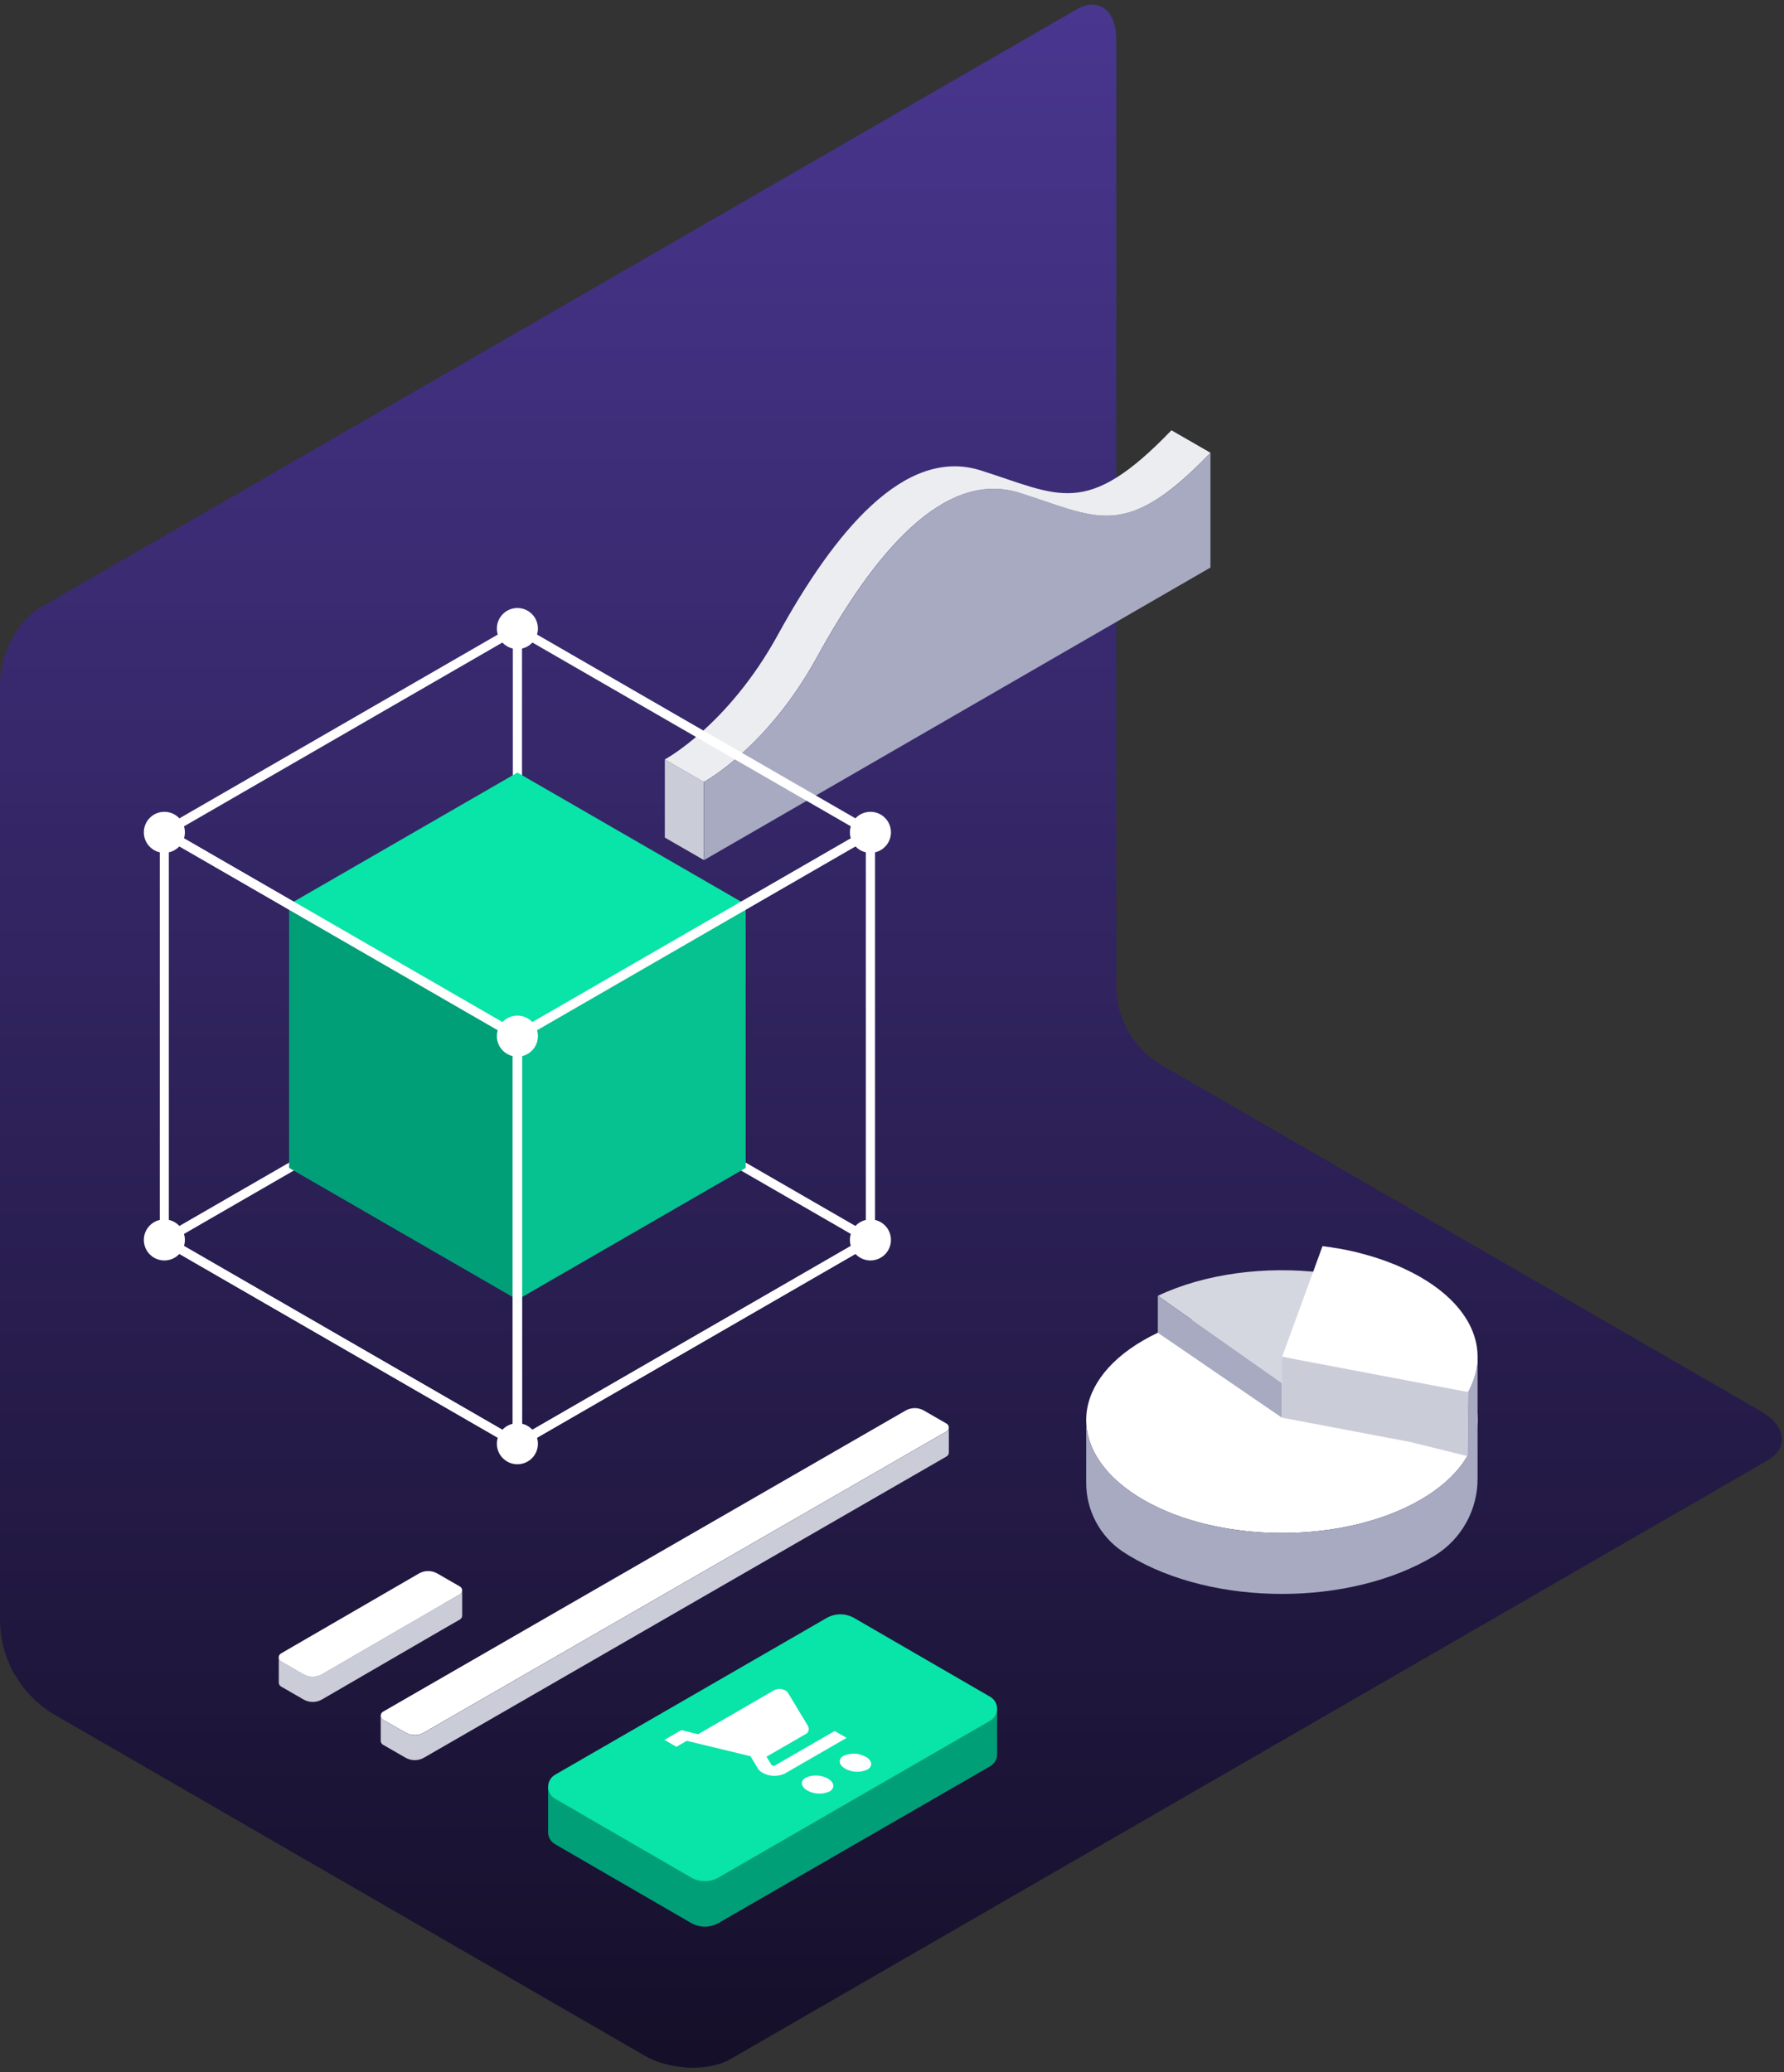
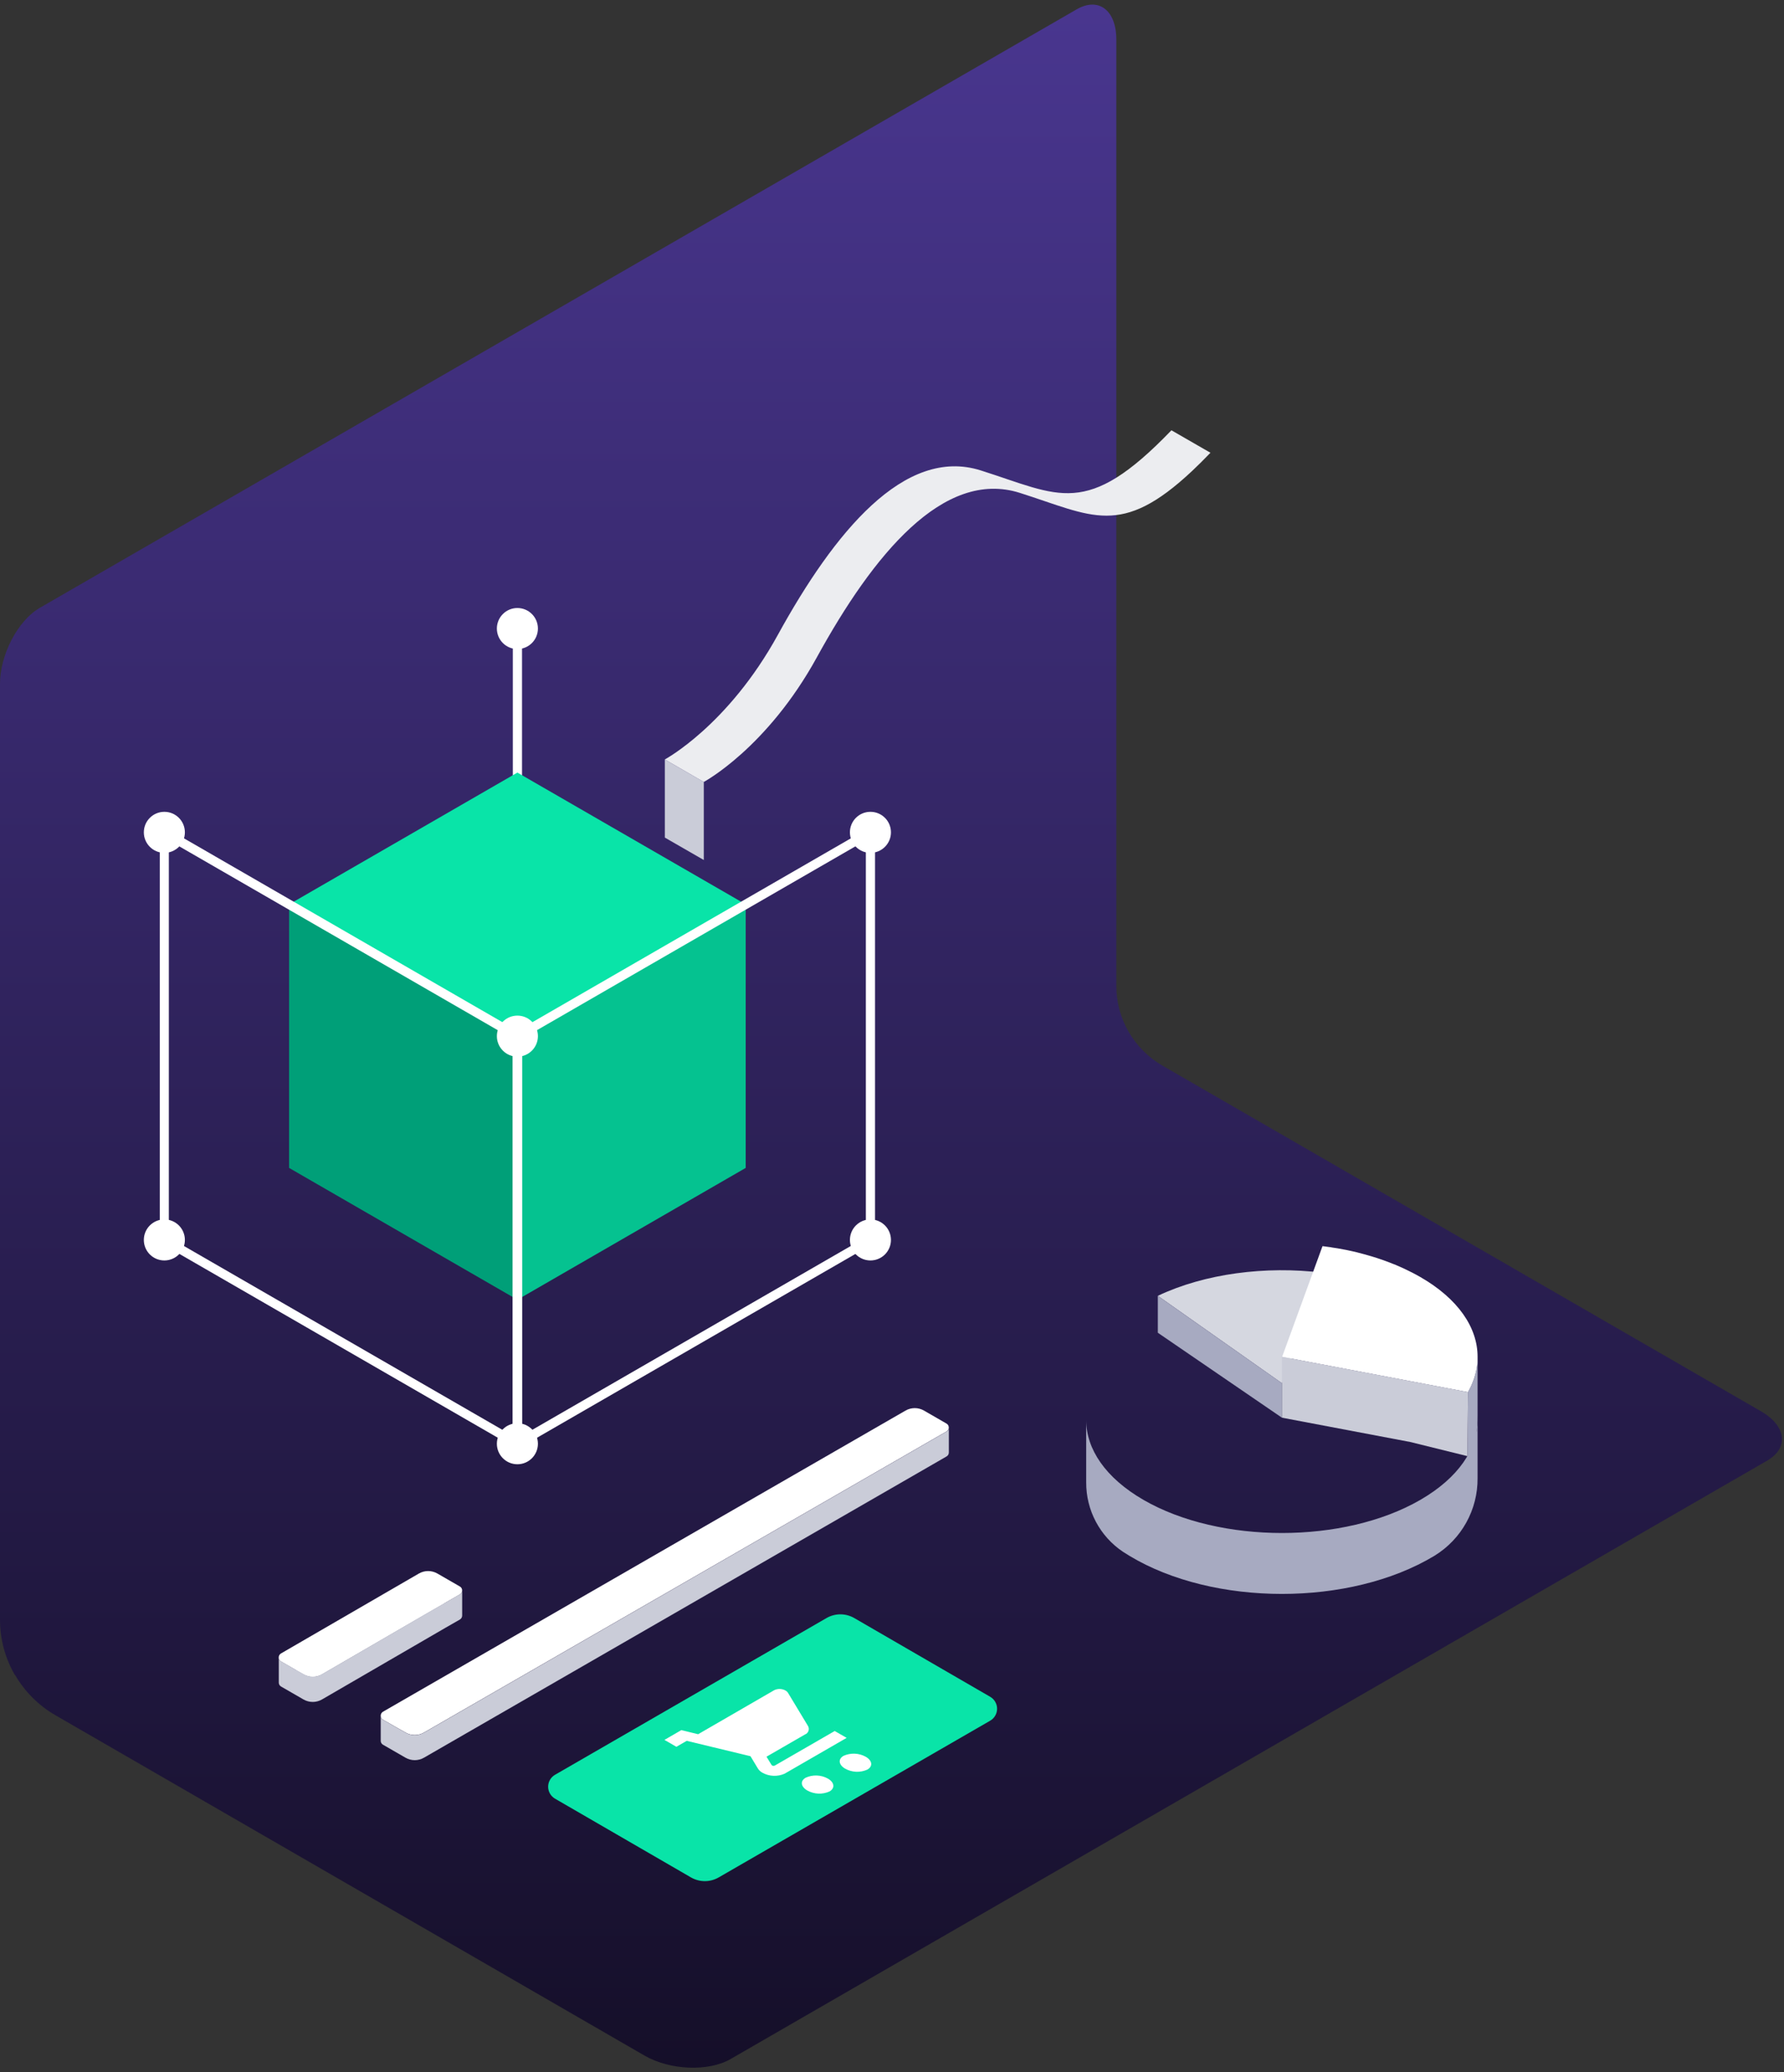
<svg xmlns="http://www.w3.org/2000/svg" width="303" height="352" viewBox="0 0 303 352" fill="none">
  <rect x="0" y="0" width="303" height="352" fill="#333333" stroke="none" />
  <path d="M299.083 239.726L197.43 181.014C195.051 179.636 193.073 177.659 191.696 175.279C190.319 172.902 189.595 170.202 189.599 167.454V6.708C189.599 1.725 186.566 -0.576 182.826 1.61L6.773 103.244C3.033 105.397 3.80672e-06 111.196 3.80672e-06 116.172V275.129C-0.002 278.42 0.864 281.653 2.511 284.502H2.549C4.197 287.352 6.566 289.719 9.418 291.365L109.471 349.178C113.785 351.669 120.304 351.937 124.063 349.777L300.122 248.124C303.869 245.97 303.397 242.198 299.083 239.726Z" fill="url(#paint0_linear_1_714)" />
-   <path d="M158.306 290.256L145.078 282.577C144.365 282.164 143.556 281.946 142.733 281.946C141.909 281.946 141.1 282.164 140.388 282.577L104.131 303.509H93.095V311.232C93.092 311.645 93.199 312.051 93.405 312.408C93.611 312.765 93.909 313.061 94.267 313.265L117.366 326.646C118.078 327.06 118.887 327.277 119.711 327.277C120.534 327.277 121.343 327.06 122.056 326.646L168.176 300.024C168.533 299.818 168.83 299.522 169.036 299.165C169.242 298.808 169.35 298.403 169.349 297.991V290.256H158.306Z" fill="#009F78" />
  <path d="M168.177 292.288L122.056 318.917C121.343 319.327 120.534 319.543 119.711 319.543C118.888 319.543 118.08 319.327 117.366 318.917L94.268 305.536C93.912 305.33 93.616 305.034 93.411 304.678C93.206 304.321 93.097 303.917 93.097 303.506C93.097 303.095 93.206 302.691 93.411 302.335C93.616 301.979 93.912 301.683 94.268 301.477L140.388 274.848C141.102 274.438 141.91 274.222 142.733 274.222C143.556 274.222 144.365 274.438 145.078 274.848L168.177 288.229C168.533 288.435 168.828 288.731 169.033 289.087C169.239 289.444 169.347 289.848 169.347 290.259C169.347 290.67 169.239 291.074 169.033 291.43C168.828 291.786 168.533 292.082 168.177 292.288Z" fill="#09E4A8" />
  <path d="M136.838 301.974C135.87 302.528 136.004 303.503 137.119 304.147C137.69 304.466 138.328 304.647 138.982 304.676C139.636 304.705 140.287 304.58 140.885 304.312C141.853 303.752 141.726 302.77 140.617 302.127C140.043 301.808 139.402 301.627 138.746 301.601C138.09 301.574 137.436 301.702 136.838 301.974ZM112.854 295.551L114.88 296.723L116.633 295.71L127.465 298.323L128.74 300.438C128.93 300.726 129.188 300.962 129.492 301.126C130.066 301.445 130.706 301.625 131.362 301.652C132.018 301.68 132.671 301.554 133.27 301.286L143.797 295.207L141.77 294.041L131.613 299.903C131.54 299.939 131.459 299.958 131.378 299.958C131.296 299.958 131.215 299.939 131.142 299.903L131.046 299.814L130.186 298.405L136.717 294.633C136.858 294.581 136.986 294.498 137.09 294.39C137.194 294.282 137.273 294.152 137.32 294.009C137.367 293.866 137.382 293.715 137.362 293.566C137.343 293.417 137.29 293.274 137.208 293.149L133.812 287.516C133.714 287.372 133.583 287.254 133.429 287.172C133.14 287.009 132.815 286.917 132.483 286.903C132.151 286.89 131.82 286.956 131.518 287.095L118.57 294.589L115.722 293.888L112.854 295.551ZM143.268 298.259C142.299 298.813 142.433 299.795 143.548 300.438C144.12 300.757 144.758 300.937 145.412 300.965C146.066 300.993 146.717 300.867 147.314 300.597C148.283 300.043 148.162 299.062 147.046 298.418C146.472 298.1 145.832 297.92 145.176 297.892C144.52 297.864 143.867 297.99 143.268 298.259Z" fill="white" />
  <path d="M75.572 272.287L72.157 274.256L54.678 284.407C54.204 284.682 53.666 284.827 53.117 284.827C52.569 284.827 52.03 284.682 51.556 284.407L51.41 284.324L50.269 283.687L51.11 283.203L71.175 271.561C71.482 271.391 71.813 271.27 72.157 271.204C72.891 271.062 73.652 271.191 74.298 271.567L75.572 272.287Z" fill="#CACCD8" />
  <path d="M78.49 270.197C78.487 270.327 78.45 270.455 78.383 270.566C78.316 270.678 78.221 270.77 78.108 270.834L75.559 272.3L72.144 274.269L54.678 284.407C54.204 284.682 53.665 284.827 53.117 284.827C52.569 284.827 52.03 284.682 51.556 284.407L51.409 284.324L50.269 283.687L47.72 282.221C47.602 282.154 47.505 282.056 47.437 281.939C47.37 281.821 47.336 281.688 47.337 281.552C47.335 281.415 47.37 281.279 47.437 281.16C47.504 281.04 47.602 280.94 47.72 280.87L71.156 267.285C71.631 267.013 72.169 266.87 72.717 266.87C73.265 266.87 73.803 267.013 74.278 267.285L78.102 269.49C78.227 269.559 78.33 269.662 78.399 269.787C78.468 269.912 78.499 270.054 78.49 270.197Z" fill="white" />
  <path d="M78.496 270.197V274.428C78.497 274.565 78.461 274.7 78.393 274.818C78.325 274.937 78.226 275.035 78.108 275.104L75.674 276.499L54.678 288.689C54.203 288.961 53.664 289.104 53.117 289.104C52.569 289.104 52.031 288.961 51.556 288.689L47.732 286.484C47.614 286.416 47.516 286.318 47.448 286.199C47.381 286.08 47.347 285.945 47.35 285.809V281.533C47.348 281.668 47.383 281.802 47.45 281.92C47.517 282.037 47.615 282.135 47.732 282.202L50.281 283.668L51.422 284.305L51.568 284.388C52.042 284.663 52.581 284.808 53.13 284.808C53.678 284.808 54.216 284.663 54.691 284.388L72.169 274.237L75.584 272.268L78.133 270.802C78.247 270.738 78.342 270.646 78.409 270.534C78.476 270.423 78.513 270.296 78.516 270.165L78.496 270.197Z" fill="#CACCD8" />
  <path d="M161.142 242.523C161.139 242.654 161.102 242.781 161.035 242.892C160.968 243.004 160.873 243.097 160.759 243.161L158.211 244.62L154.789 246.595L72.004 294.302C71.527 294.575 70.988 294.719 70.439 294.719C69.89 294.719 69.351 294.575 68.875 294.302L68.735 294.213L67.594 293.576L65.045 292.117C64.928 292.047 64.83 291.949 64.763 291.83C64.695 291.712 64.659 291.578 64.659 291.441C64.659 291.305 64.695 291.171 64.763 291.052C64.83 290.934 64.928 290.835 65.045 290.766L153.801 239.611C154.276 239.336 154.816 239.191 155.365 239.191C155.915 239.191 156.454 239.336 156.93 239.611L160.753 241.816C160.879 241.884 160.982 241.987 161.051 242.113C161.12 242.238 161.152 242.381 161.142 242.523Z" fill="white" />
  <path d="M161.154 242.523V246.735C161.154 246.871 161.118 247.006 161.048 247.123C160.979 247.241 160.879 247.338 160.759 247.404L158.332 248.806L72.004 298.577C71.527 298.85 70.988 298.994 70.439 298.994C69.89 298.994 69.351 298.85 68.875 298.577L65.052 296.373C64.937 296.309 64.841 296.217 64.773 296.105C64.705 295.994 64.667 295.866 64.663 295.736V291.454C64.662 291.591 64.697 291.725 64.766 291.844C64.834 291.963 64.933 292.061 65.052 292.129L67.6 293.588L68.741 294.225L68.881 294.315C69.357 294.587 69.897 294.731 70.445 294.731C70.994 294.731 71.534 294.587 72.01 294.315L154.84 246.582L158.261 244.607L160.81 243.147C160.924 243.083 161.019 242.991 161.086 242.879C161.153 242.768 161.189 242.64 161.193 242.51L161.154 242.523Z" fill="#CACCD8" />
-   <path d="M250.955 241.223C250.955 246.136 247.705 251.043 241.219 254.789C228.245 262.283 207.199 262.277 194.225 254.789C187.738 251.043 184.482 246.136 184.482 241.223C184.482 236.311 187.738 231.404 194.225 227.657C207.199 220.158 228.245 220.158 241.219 227.657C247.705 231.404 250.955 236.311 250.955 241.223Z" fill="white" />
  <path d="M250.955 241.223V251.106C250.975 253.733 250.318 256.321 249.046 258.62C247.775 260.919 245.933 262.852 243.698 264.232L243.609 264.29C229.31 272.911 206.135 272.911 191.836 264.29C191.454 264.06 191.084 263.831 190.727 263.595C188.793 262.299 187.209 260.543 186.12 258.484C185.03 256.426 184.467 254.13 184.483 251.801V241.223C184.483 246.136 187.739 251.042 194.225 254.789C207.199 262.276 228.246 262.283 241.219 254.789C247.706 251.042 250.955 246.136 250.955 241.223Z" fill="#A7AAC1" />
  <path d="M224.614 216.188L217.719 234.96L196.647 220.119C204.644 216.322 214.992 215.009 224.614 216.188Z" fill="#D5D7E0" />
  <path d="M217.719 234.954V240.816L196.647 226.39V220.12L217.719 234.954Z" fill="#A7AAC1" />
  <path d="M250.956 230.461C250.956 230.671 250.956 230.882 250.956 231.098C250.956 231.175 250.956 231.245 250.956 231.321C250.952 231.345 250.952 231.368 250.956 231.391C250.956 231.595 250.917 231.787 250.885 231.984C250.861 232.218 250.822 232.45 250.771 232.679C250.713 232.978 250.643 233.271 250.561 233.564C250.503 233.755 250.452 233.947 250.388 234.131C250.28 234.463 250.153 234.769 250.013 235.106C249.931 235.325 249.835 235.538 249.726 235.744C249.605 235.992 249.477 236.241 249.337 236.483L217.757 230.487L224.614 211.689H224.697L225.748 211.829C225.907 211.829 226.066 211.874 226.219 211.906L227.182 212.052C227.66 212.135 228.131 212.218 228.603 212.314L229.112 212.422C229.992 212.607 230.858 212.811 231.712 213.059C232.209 213.199 232.693 213.333 233.171 213.48C233.649 213.626 234.044 213.747 234.446 213.894L234.752 213.996C235.159 214.142 235.574 214.289 235.981 214.448C236.389 214.608 236.791 214.761 237.186 214.926C238.001 215.27 238.785 215.633 239.556 216.029C239.754 216.118 239.951 216.22 240.136 216.322C240.493 216.506 240.85 216.704 241.194 216.902C247.706 220.642 250.956 225.548 250.956 230.461Z" fill="white" />
  <path d="M250.955 230.461V240.363C250.955 242.804 250.79 246.034 249.222 247.372L249.337 236.489H249.299C250.373 234.661 250.944 232.581 250.955 230.461Z" fill="#A7AAC1" />
  <path d="M249.337 236.464L249.222 247.347L239.511 244.945L217.719 240.816V230.461L249.299 236.457L249.337 236.464Z" fill="#CACCD8" />
-   <path d="M205.587 76.909V96.407L119.565 146.109V132.829C119.565 132.829 130.295 127.095 138.77 111.655C148.328 94.266 160.263 79.623 173.23 83.72C185.585 87.645 190.39 91.367 202.541 79.967C203.478 79.05 204.542 78.03 205.587 76.909Z" fill="#A7AAC1" />
  <path d="M119.539 132.829V146.089L112.918 142.279V129.012L119.539 132.829Z" fill="#CACCD8" />
  <path d="M205.587 76.909C204.51 78.03 203.477 79.049 202.509 79.967C190.364 91.379 185.559 87.645 173.198 83.72C160.231 79.623 148.283 94.266 138.738 111.655C130.263 127.094 119.533 132.829 119.533 132.829L112.912 129.006C112.912 129.006 123.642 123.271 132.117 107.832C141.675 90.443 153.61 75.8 166.577 79.91C179.958 84.141 184.463 88.155 198.96 73.092L205.587 76.909Z" fill="#ECEDF0" />
-   <path d="M87.876 246.022C87.74 246.023 87.606 245.988 87.487 245.92L27.527 211.301C27.409 211.231 27.312 211.133 27.244 211.014C27.176 210.896 27.141 210.762 27.141 210.625C27.141 210.489 27.176 210.355 27.244 210.236C27.312 210.118 27.409 210.019 27.527 209.95L87.487 175.331C87.607 175.262 87.742 175.226 87.879 175.226C88.017 175.226 88.152 175.262 88.271 175.331L148.232 209.95C148.349 210.019 148.447 210.118 148.515 210.236C148.582 210.355 148.618 210.489 148.618 210.625C148.618 210.762 148.582 210.896 148.515 211.014C148.447 211.133 148.349 211.231 148.232 211.301L88.271 245.92C88.151 245.987 88.014 246.023 87.876 246.022ZM29.483 210.625L87.876 244.339L146.276 210.625L87.876 176.911L29.483 210.625Z" fill="white" />
  <path d="M87.876 176.79C87.773 176.79 87.672 176.769 87.577 176.73C87.482 176.69 87.396 176.633 87.324 176.56C87.252 176.487 87.195 176.4 87.156 176.305C87.117 176.21 87.098 176.109 87.099 176.006V106.768C87.116 106.573 87.206 106.392 87.35 106.26C87.495 106.128 87.683 106.054 87.879 106.054C88.075 106.054 88.263 106.128 88.408 106.26C88.552 106.392 88.642 106.573 88.66 106.768V176.006C88.66 176.214 88.577 176.413 88.43 176.56C88.283 176.707 88.084 176.79 87.876 176.79Z" fill="white" />
  <path d="M87.876 176.006L49.102 153.621L87.876 131.236L126.65 153.621L87.876 176.006Z" fill="#09E4A8" />
  <path d="M126.65 198.391L87.876 220.782V176.006L126.65 153.621V198.391Z" fill="#05C290" />
  <path d="M49.102 198.391L87.876 220.782V176.006L49.102 153.621V198.391Z" fill="#009F78" />
-   <path d="M87.876 176.79C87.739 176.788 87.605 176.751 87.487 176.681L27.527 142.062C27.409 141.993 27.312 141.894 27.244 141.776C27.176 141.657 27.141 141.523 27.141 141.387C27.141 141.25 27.176 141.116 27.244 140.998C27.312 140.879 27.409 140.781 27.527 140.711L87.487 106.092C87.607 106.023 87.742 105.987 87.879 105.987C88.017 105.987 88.152 106.023 88.271 106.092L148.232 140.711C148.349 140.781 148.447 140.879 148.515 140.998C148.582 141.116 148.618 141.25 148.618 141.387C148.618 141.523 148.582 141.657 148.515 141.776C148.447 141.894 148.349 141.993 148.232 142.062L88.271 176.681C88.151 176.751 88.015 176.788 87.876 176.79ZM29.483 141.387L87.876 175.101L146.276 141.387L87.876 107.672L29.483 141.387Z" fill="white" />
  <path d="M87.876 246.022C87.774 246.023 87.672 246.003 87.578 245.964C87.483 245.926 87.397 245.868 87.324 245.796C87.252 245.724 87.195 245.638 87.156 245.543C87.117 245.448 87.098 245.347 87.099 245.244V176.006C87.098 175.869 87.134 175.735 87.202 175.616C87.27 175.498 87.369 175.399 87.487 175.331L147.448 140.711C147.567 140.644 147.701 140.608 147.838 140.608C147.975 140.609 148.109 140.645 148.228 140.713C148.346 140.781 148.445 140.879 148.514 140.998C148.583 141.116 148.619 141.25 148.62 141.387V210.625C148.621 210.762 148.585 210.897 148.517 211.015C148.449 211.134 148.35 211.232 148.232 211.301L88.271 245.92C88.15 245.987 88.014 246.023 87.876 246.022ZM88.66 176.458V243.887L147.059 210.173V142.744L88.66 176.458Z" fill="white" />
  <path d="M87.876 246.022C87.74 246.023 87.606 245.988 87.487 245.92L27.527 211.301C27.408 211.232 27.31 211.134 27.242 211.015C27.174 210.897 27.138 210.762 27.138 210.625V141.387C27.139 141.25 27.176 141.116 27.245 140.998C27.313 140.879 27.412 140.781 27.531 140.713C27.649 140.645 27.784 140.609 27.92 140.608C28.057 140.608 28.192 140.644 28.311 140.711L88.271 175.331C88.39 175.399 88.488 175.498 88.556 175.616C88.625 175.735 88.66 175.869 88.66 176.006V245.244C88.66 245.381 88.625 245.516 88.556 245.634C88.488 245.753 88.39 245.851 88.271 245.92C88.151 245.987 88.014 246.023 87.876 246.022ZM28.674 210.173L87.073 243.887V176.458L28.674 142.744V210.173Z" fill="white" />
  <path d="M87.876 110.253C89.801 110.253 91.361 108.693 91.361 106.768C91.361 104.843 89.801 103.282 87.876 103.282C85.951 103.282 84.39 104.843 84.39 106.768C84.39 108.693 85.951 110.253 87.876 110.253Z" fill="white" />
  <path d="M147.837 144.872C149.762 144.872 151.322 143.312 151.322 141.387C151.322 139.462 149.762 137.901 147.837 137.901C145.912 137.901 144.352 139.462 144.352 141.387C144.352 143.312 145.912 144.872 147.837 144.872Z" fill="white" />
  <path d="M147.837 214.111C149.762 214.111 151.322 212.55 151.322 210.625C151.322 208.7 149.762 207.14 147.837 207.14C145.912 207.14 144.352 208.7 144.352 210.625C144.352 212.55 145.912 214.111 147.837 214.111Z" fill="white" />
  <path d="M27.916 144.872C29.84 144.872 31.401 143.312 31.401 141.387C31.401 139.462 29.84 137.901 27.916 137.901C25.991 137.901 24.43 139.462 24.43 141.387C24.43 143.312 25.991 144.872 27.916 144.872Z" fill="white" />
  <path d="M27.916 214.111C29.84 214.111 31.401 212.55 31.401 210.625C31.401 208.7 29.84 207.14 27.916 207.14C25.991 207.14 24.43 208.7 24.43 210.625C24.43 212.55 25.991 214.111 27.916 214.111Z" fill="white" />
  <path d="M87.876 179.492C89.801 179.492 91.361 177.931 91.361 176.006C91.361 174.081 89.801 172.521 87.876 172.521C85.951 172.521 84.39 174.081 84.39 176.006C84.39 177.931 85.951 179.492 87.876 179.492Z" fill="white" />
  <path d="M87.876 248.73C89.801 248.73 91.361 247.17 91.361 245.245C91.361 243.32 89.801 241.759 87.876 241.759C85.951 241.759 84.39 243.32 84.39 245.245C84.39 247.17 85.951 248.73 87.876 248.73Z" fill="white" />
  <defs>
    <linearGradient id="paint0_linear_1_714" x1="151.326" y1="0.783" x2="151.326" y2="351.237" gradientUnits="userSpaceOnUse">
      <stop stop-color="#49368F" />
      <stop offset="1" stop-color="#150F29" />
    </linearGradient>
  </defs>
</svg>